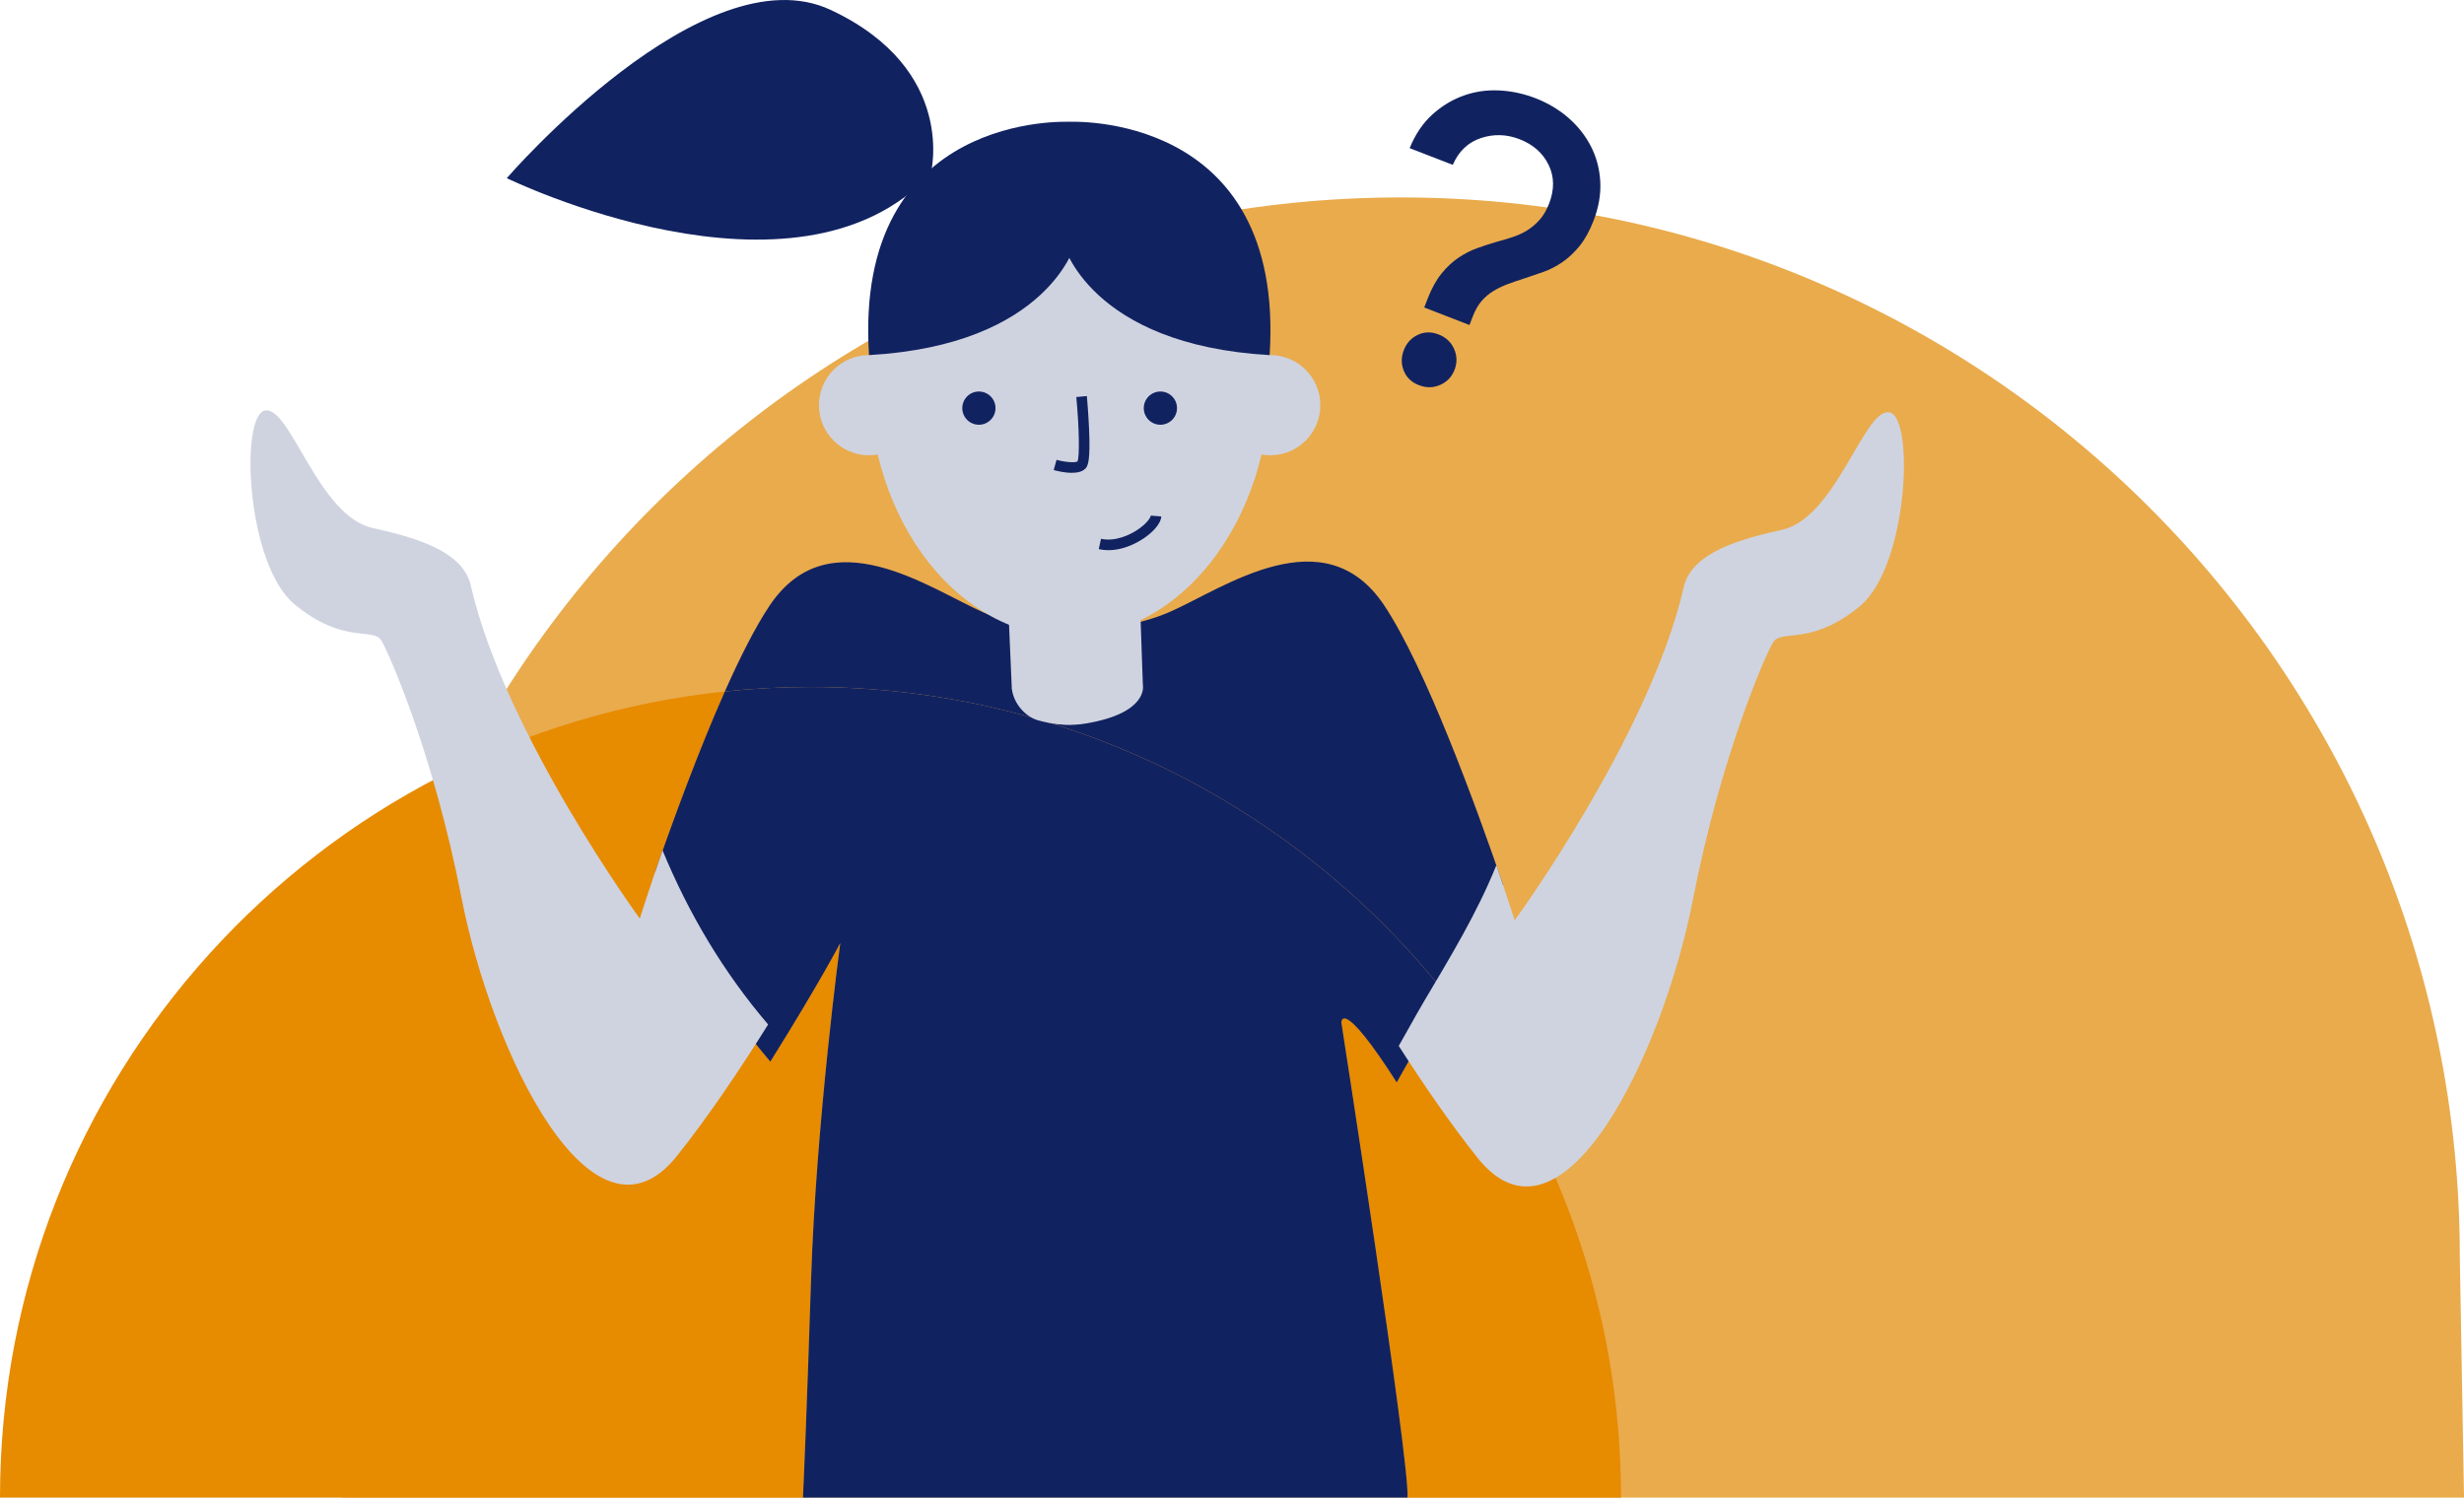
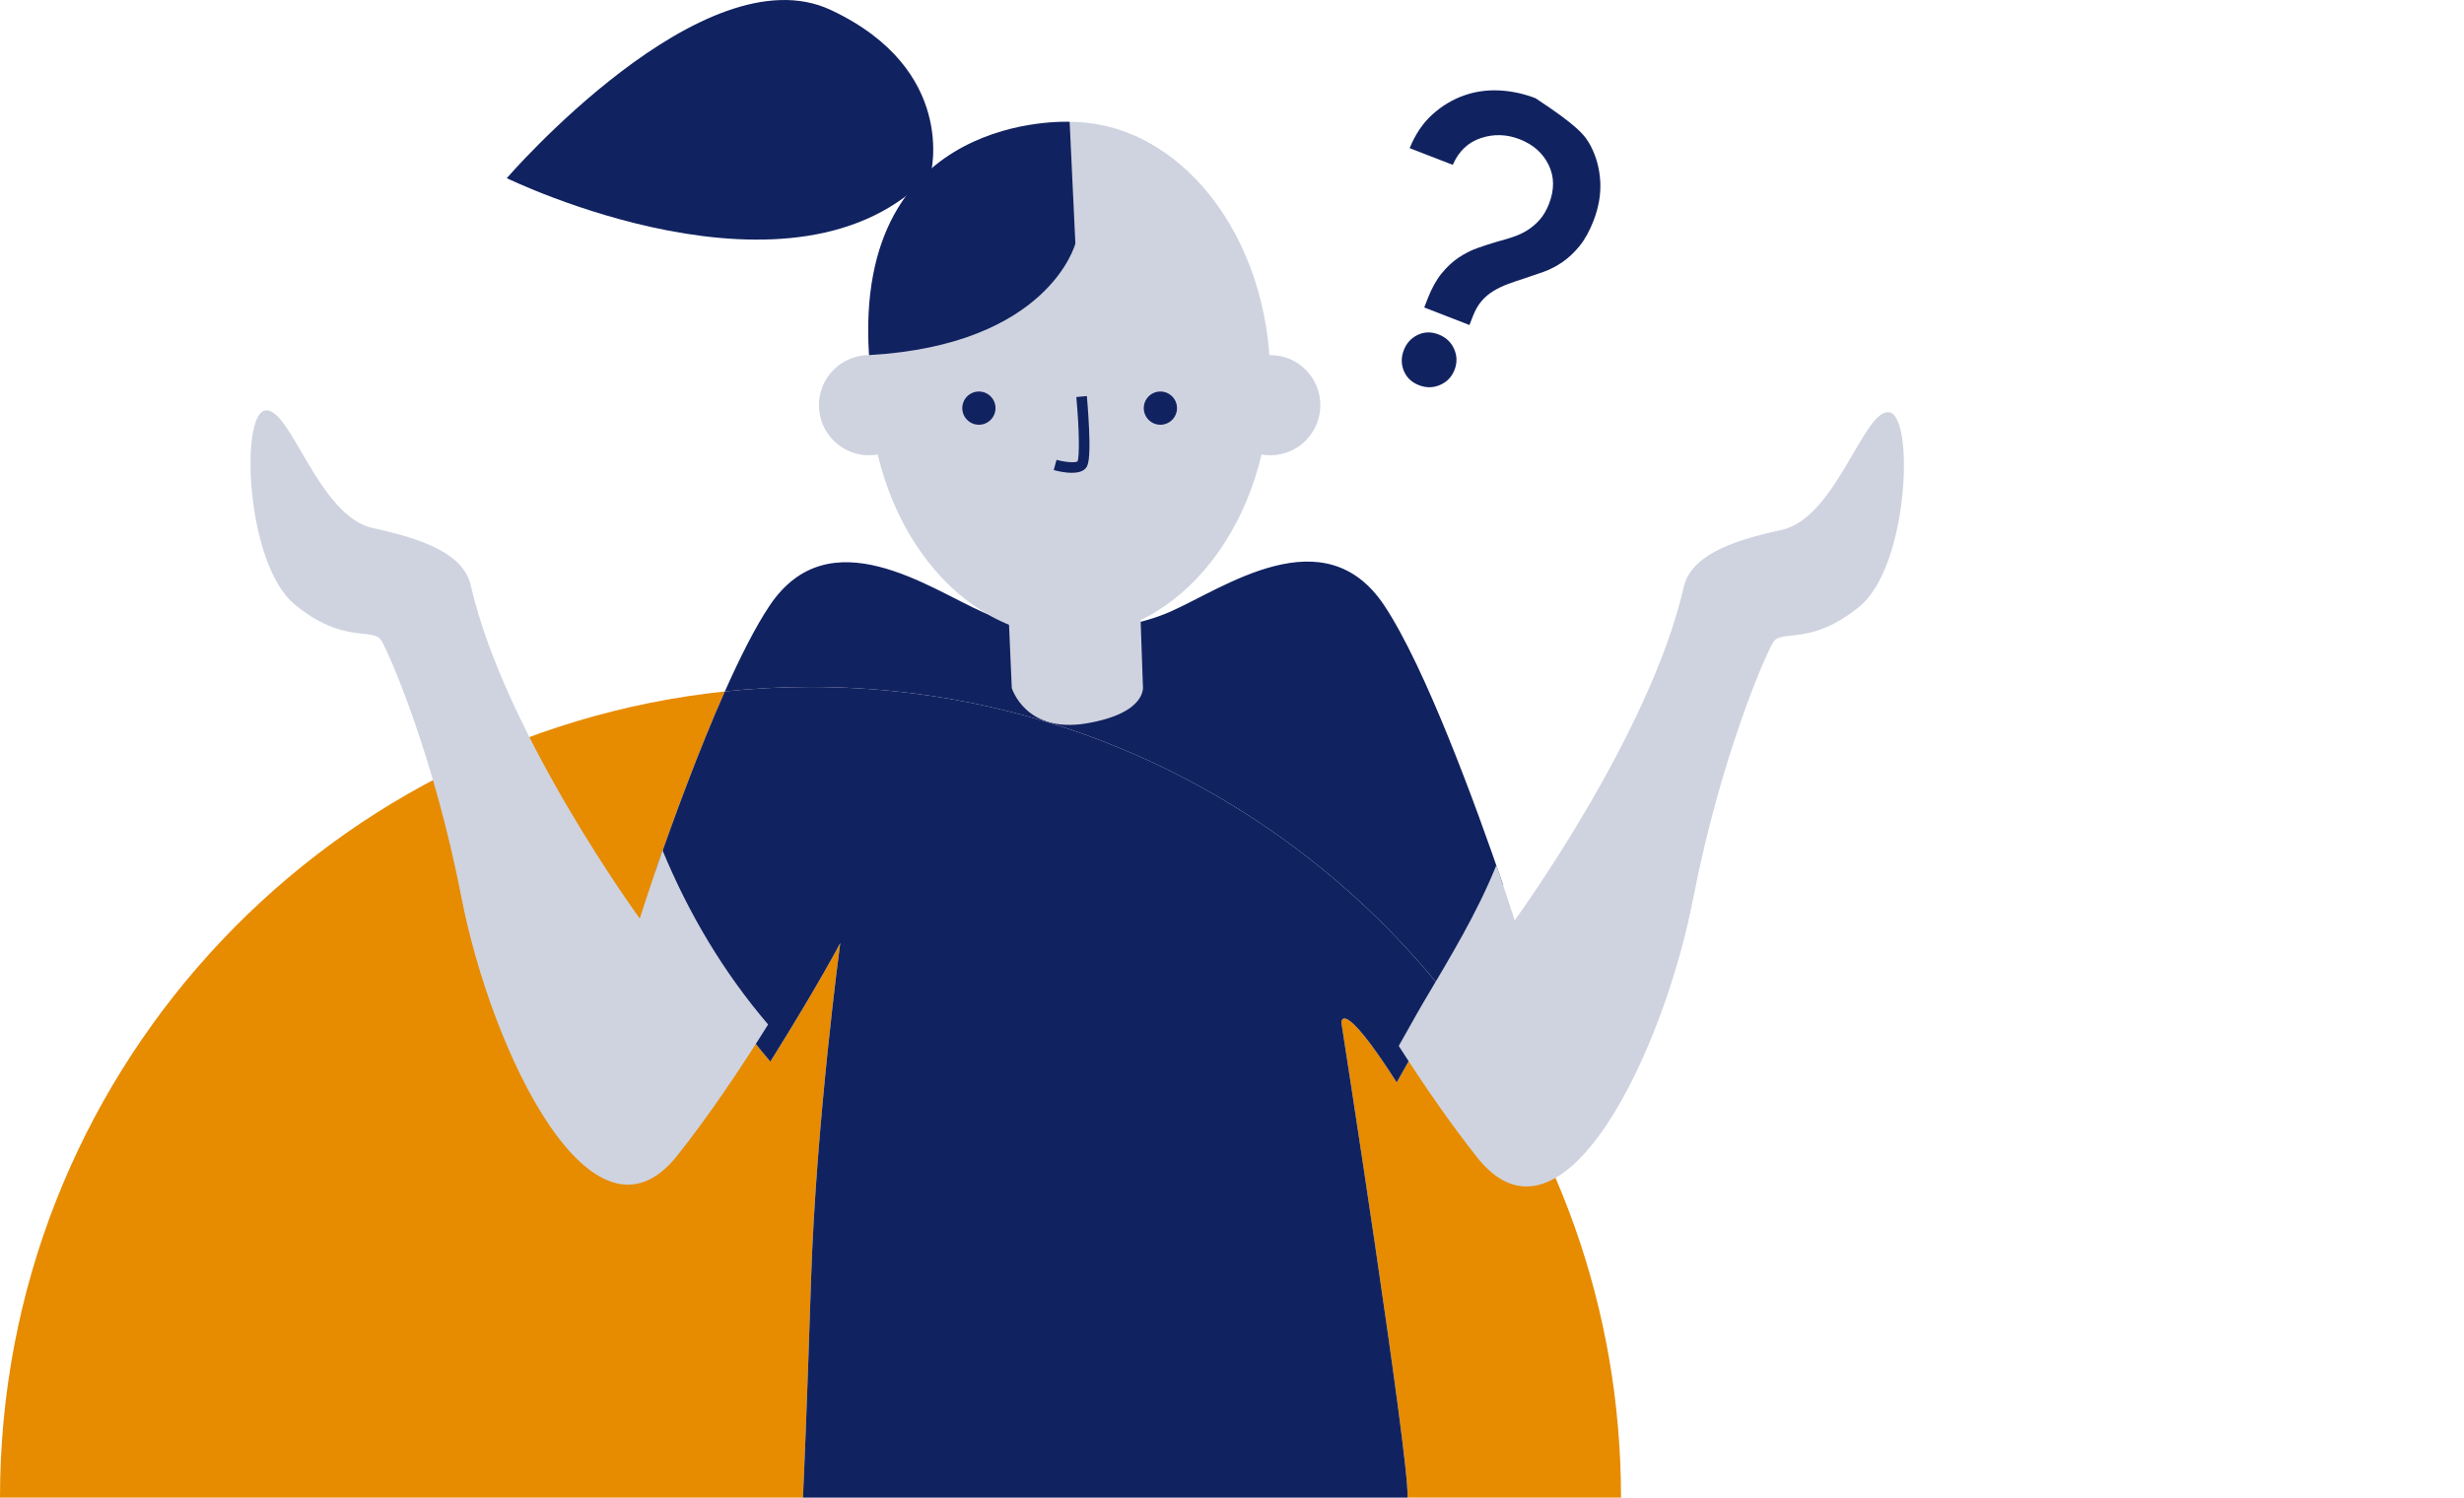
<svg xmlns="http://www.w3.org/2000/svg" width="612" height="372" viewBox="0 0 612 372" fill="none">
  <g clip-path="url(#clip0_431_3224)">
-     <path d="M610.959 312.133C610.959 166.83 493.197 49.041 347.932 49.041C202.668 49.041 84.905 166.832 84.905 312.133V372H612.003L610.959 312.133Z" fill="#E9AB4C" />
    <path d="M346.915 268.864C333.035 247.183 333.164 254.001 333.164 254.001C333.164 254.001 350.021 362.214 349.601 371.869C349.601 371.913 349.588 371.955 349.58 372H402.623C402.623 324.907 386.46 281.594 359.381 247.298C357.473 250.563 355.524 253.825 353.576 257.113C351.272 261.029 349.17 264.948 346.918 268.864H346.915Z" fill="#E78B00" />
    <path d="M208.704 234.232C208.704 234.232 203.514 244.213 191.337 263.702C179.283 249.617 169.808 233.667 162.739 216.538C167.185 203.73 173.523 186.406 180.035 171.753C78.856 182.385 0 267.979 0 372H199.438C199.69 366.549 200.432 349.519 201.443 317.986C202.702 278.797 208.704 234.23 208.704 234.23V234.232Z" fill="#E78B00" />
    <path d="M359.381 247.298C364.615 238.346 369.55 229.383 373.361 219.892C366.568 200.05 354.044 165.736 343.791 150.352C328.915 128.035 303.946 146.102 290.665 151.945C277.385 157.788 257.508 157.951 244.225 152.106C230.942 146.26 205.976 128.192 191.1 150.513C187.573 155.804 183.776 163.339 180.037 171.753C187.03 171.019 194.124 170.638 201.311 170.638C265.413 170.638 322.514 200.607 359.381 247.298Z" fill="#112260" />
    <path d="M349.601 371.869C350.022 362.212 333.165 254.001 333.165 254.001C333.165 254.001 333.036 247.183 346.916 268.864C349.17 264.948 351.272 261.029 353.574 257.113C355.524 253.827 357.471 250.563 359.379 247.298C322.512 200.607 265.411 170.638 201.309 170.638C194.122 170.638 187.028 171.017 180.035 171.753C173.524 186.406 167.183 203.73 162.739 216.538C169.808 233.665 179.284 249.614 191.337 263.702C203.511 244.212 208.704 234.232 208.704 234.232C208.704 234.232 202.702 278.8 201.443 317.989C200.429 349.522 199.688 366.551 199.438 372.003H349.58C349.588 371.958 349.601 371.916 349.601 371.871V371.869Z" fill="#112260" />
    <path d="M469.239 102.413C462.907 101.438 456.088 128.721 442.45 131.643C428.812 134.566 419.641 138.48 418.096 146.26C409.568 182.913 376.209 228.61 376.209 228.61C376.209 228.61 374.47 223.104 371.661 214.903C366.896 226.776 360.209 237.752 353.521 249.028C351.409 252.618 349.482 256.211 347.417 259.802C353.463 269.248 360.209 279.086 366.954 287.56C387.897 313.868 413 261.991 420.531 223.251C427.35 188.172 438.419 162.74 440.437 159.497C442.455 156.253 449.907 160.553 461.961 150.563C474.014 140.572 475.57 103.385 469.239 102.413Z" fill="#CFD3DF" />
    <path d="M158.908 228.161C158.908 228.161 125.546 182.463 117.022 145.81C115.476 138.03 106.306 134.117 92.668 131.194C79.03 128.271 72.211 100.988 65.878 101.964C59.545 102.939 61.1 140.125 73.157 150.113C85.21 160.104 92.665 155.804 94.68 159.047C96.696 162.291 107.767 187.723 114.583 222.802C122.114 261.542 147.217 313.418 168.16 287.111C176.08 277.165 183.998 265.337 190.785 254.474C179.733 241.558 171.045 226.936 164.565 211.234C161.113 221.182 158.905 228.163 158.905 228.163L158.908 228.161Z" fill="#CFD3DF" />
    <path d="M265.674 158.164C293.194 158.164 315.504 129.533 315.504 94.215C315.504 58.897 293.194 30.266 265.674 30.266C238.153 30.266 215.844 58.897 215.844 94.215C215.844 129.533 238.153 158.164 265.674 158.164Z" fill="#CFD3DF" />
    <path d="M288.214 105.504C290.493 105.504 292.34 103.656 292.34 101.377C292.34 99.098 290.493 97.251 288.214 97.251C285.936 97.251 284.089 99.098 284.089 101.377C284.089 103.656 285.936 105.504 288.214 105.504Z" fill="#112260" />
    <path d="M243.135 105.504C245.414 105.504 247.261 103.656 247.261 101.377C247.261 99.098 245.414 97.251 243.135 97.251C240.857 97.251 239.01 99.098 239.01 101.377C239.01 103.656 240.857 105.504 243.135 105.504Z" fill="#112260" />
    <path d="M266.199 117.442C264.394 117.442 262.51 116.977 261.714 116.754L262.421 114.222C264.552 114.816 267.053 114.993 267.647 114.611C268.105 113.444 268.118 107.126 267.332 98.62L269.949 98.378C269.952 98.418 270.312 102.345 270.493 106.398C270.848 114.438 270.233 115.757 269.571 116.417C268.796 117.193 267.519 117.442 266.199 117.442Z" fill="#112260" />
    <path d="M215.843 113.09C222.713 113.09 228.283 107.519 228.283 100.647C228.283 93.775 222.713 88.204 215.843 88.204C208.973 88.204 203.403 93.775 203.403 100.647C203.403 107.519 208.973 113.09 215.843 113.09Z" fill="#CFD3DF" />
    <path d="M315.503 113.09C322.374 113.09 327.943 107.519 327.943 100.647C327.943 93.775 322.374 88.204 315.503 88.204C308.633 88.204 303.063 93.775 303.063 100.647C303.063 107.519 308.633 113.09 315.503 113.09Z" fill="#CFD3DF" />
    <path d="M267.1 60.48C267.1 60.48 260.617 85.657 215.843 88.207C211.933 27.398 265.673 30.266 265.673 30.266L267.1 60.48Z" fill="#112260" />
-     <path d="M264.092 60.48C264.092 60.48 270.574 85.657 315.349 88.207C319.259 27.398 265.519 30.266 265.519 30.266L264.092 60.48Z" fill="#112260" />
    <path d="M231.182 43.132C231.182 43.132 237.961 17.311 206.36 2.479C174.756 -12.353 125.872 44.252 125.872 44.252C125.872 44.252 197.691 79.344 231.182 43.132Z" fill="#112260" />
    <path d="M250.493 152.263L251.303 170.896C251.303 170.896 254.708 182.298 269.986 179.664C285.264 177.031 283.866 170.286 283.866 170.286L283.156 149.892L250.493 152.263Z" fill="#CFD3DF" />
-     <path d="M258.374 179.068C264.155 180.645 270.199 180.119 275.454 177.753C279.136 175.979 281.755 173.356 283.865 170.289C275.112 170.065 264.688 170.347 251.3 170.901C251.673 174.752 254.768 178.298 258.374 179.07V179.068Z" fill="#CFD3DF" />
-     <path d="M348.674 92.11C347.993 90.438 347.993 88.724 348.674 86.974C349.351 85.223 350.505 83.959 352.137 83.181C353.766 82.406 355.49 82.366 357.311 83.073C359.129 83.778 360.414 84.984 361.166 86.682C361.915 88.382 361.952 90.109 361.274 91.857C360.596 93.608 359.405 94.859 357.705 95.608C356.005 96.357 354.244 96.381 352.426 95.674C350.605 94.967 349.357 93.779 348.676 92.104L348.674 92.11ZM350.124 36.798C351.548 33.323 353.438 30.532 355.787 28.424C358.133 26.313 360.711 24.757 363.518 23.75C366.321 22.744 369.267 22.315 372.35 22.465C375.432 22.615 378.443 23.259 381.384 24.397C384.463 25.59 387.178 27.209 389.527 29.246C391.876 31.286 393.742 33.641 395.124 36.309C396.504 38.979 397.284 41.899 397.466 45.069C397.644 48.239 397.085 51.506 395.781 54.865C394.804 57.386 393.658 59.46 392.344 61.084C391.03 62.708 389.603 64.049 388.069 65.103C386.532 66.159 384.947 66.974 383.318 67.55C381.686 68.126 380.083 68.672 378.514 69.19C377.14 69.624 375.816 70.076 374.544 70.549C373.274 71.022 372.087 71.59 370.986 72.249C369.885 72.909 368.899 73.737 368.032 74.728C367.165 75.722 366.432 76.988 365.835 78.526L364.981 80.731L353.748 76.376L354.602 74.171C355.579 71.65 356.722 69.579 358.039 67.952C359.353 66.328 360.769 65.006 362.293 63.986C363.815 62.966 365.394 62.167 367.026 61.591C368.658 61.016 370.245 60.503 371.787 60.056C373.135 59.694 374.454 59.299 375.747 58.873C377.037 58.45 378.244 57.891 379.358 57.194C380.472 56.5 381.494 55.627 382.424 54.579C383.352 53.53 384.13 52.2 384.755 50.589C386.111 47.088 386.069 43.871 384.632 40.937C383.192 38.004 380.792 35.886 377.432 34.582C374.21 33.333 371.007 33.239 367.819 34.298C364.632 35.357 362.301 37.576 360.832 40.95L350.121 36.798H350.124Z" fill="#112260" />
-     <path d="M275.309 136.661C274.524 136.661 273.72 136.582 272.902 136.403L273.467 133.835C276.907 134.595 280.709 132.963 283.119 131.186C285.019 129.785 285.789 128.529 285.826 128.069L288.443 128.287C288.264 130.437 285.749 132.511 284.677 133.302C283.492 134.174 279.727 136.661 275.307 136.661H275.309Z" fill="#112260" />
+     <path d="M348.674 92.11C347.993 90.438 347.993 88.724 348.674 86.974C349.351 85.223 350.505 83.959 352.137 83.181C353.766 82.406 355.49 82.366 357.311 83.073C359.129 83.778 360.414 84.984 361.166 86.682C361.915 88.382 361.952 90.109 361.274 91.857C360.596 93.608 359.405 94.859 357.705 95.608C356.005 96.357 354.244 96.381 352.426 95.674C350.605 94.967 349.357 93.779 348.676 92.104L348.674 92.11ZM350.124 36.798C351.548 33.323 353.438 30.532 355.787 28.424C358.133 26.313 360.711 24.757 363.518 23.75C366.321 22.744 369.267 22.315 372.35 22.465C375.432 22.615 378.443 23.259 381.384 24.397C391.876 31.286 393.742 33.641 395.124 36.309C396.504 38.979 397.284 41.899 397.466 45.069C397.644 48.239 397.085 51.506 395.781 54.865C394.804 57.386 393.658 59.46 392.344 61.084C391.03 62.708 389.603 64.049 388.069 65.103C386.532 66.159 384.947 66.974 383.318 67.55C381.686 68.126 380.083 68.672 378.514 69.19C377.14 69.624 375.816 70.076 374.544 70.549C373.274 71.022 372.087 71.59 370.986 72.249C369.885 72.909 368.899 73.737 368.032 74.728C367.165 75.722 366.432 76.988 365.835 78.526L364.981 80.731L353.748 76.376L354.602 74.171C355.579 71.65 356.722 69.579 358.039 67.952C359.353 66.328 360.769 65.006 362.293 63.986C363.815 62.966 365.394 62.167 367.026 61.591C368.658 61.016 370.245 60.503 371.787 60.056C373.135 59.694 374.454 59.299 375.747 58.873C377.037 58.45 378.244 57.891 379.358 57.194C380.472 56.5 381.494 55.627 382.424 54.579C383.352 53.53 384.13 52.2 384.755 50.589C386.111 47.088 386.069 43.871 384.632 40.937C383.192 38.004 380.792 35.886 377.432 34.582C374.21 33.333 371.007 33.239 367.819 34.298C364.632 35.357 362.301 37.576 360.832 40.95L350.121 36.798H350.124Z" fill="#112260" />
  </g>
  <defs>
    <clipPath id="clip0_431_3224">
      <rect width="612" height="372" fill="white" />
    </clipPath>
  </defs>
</svg>